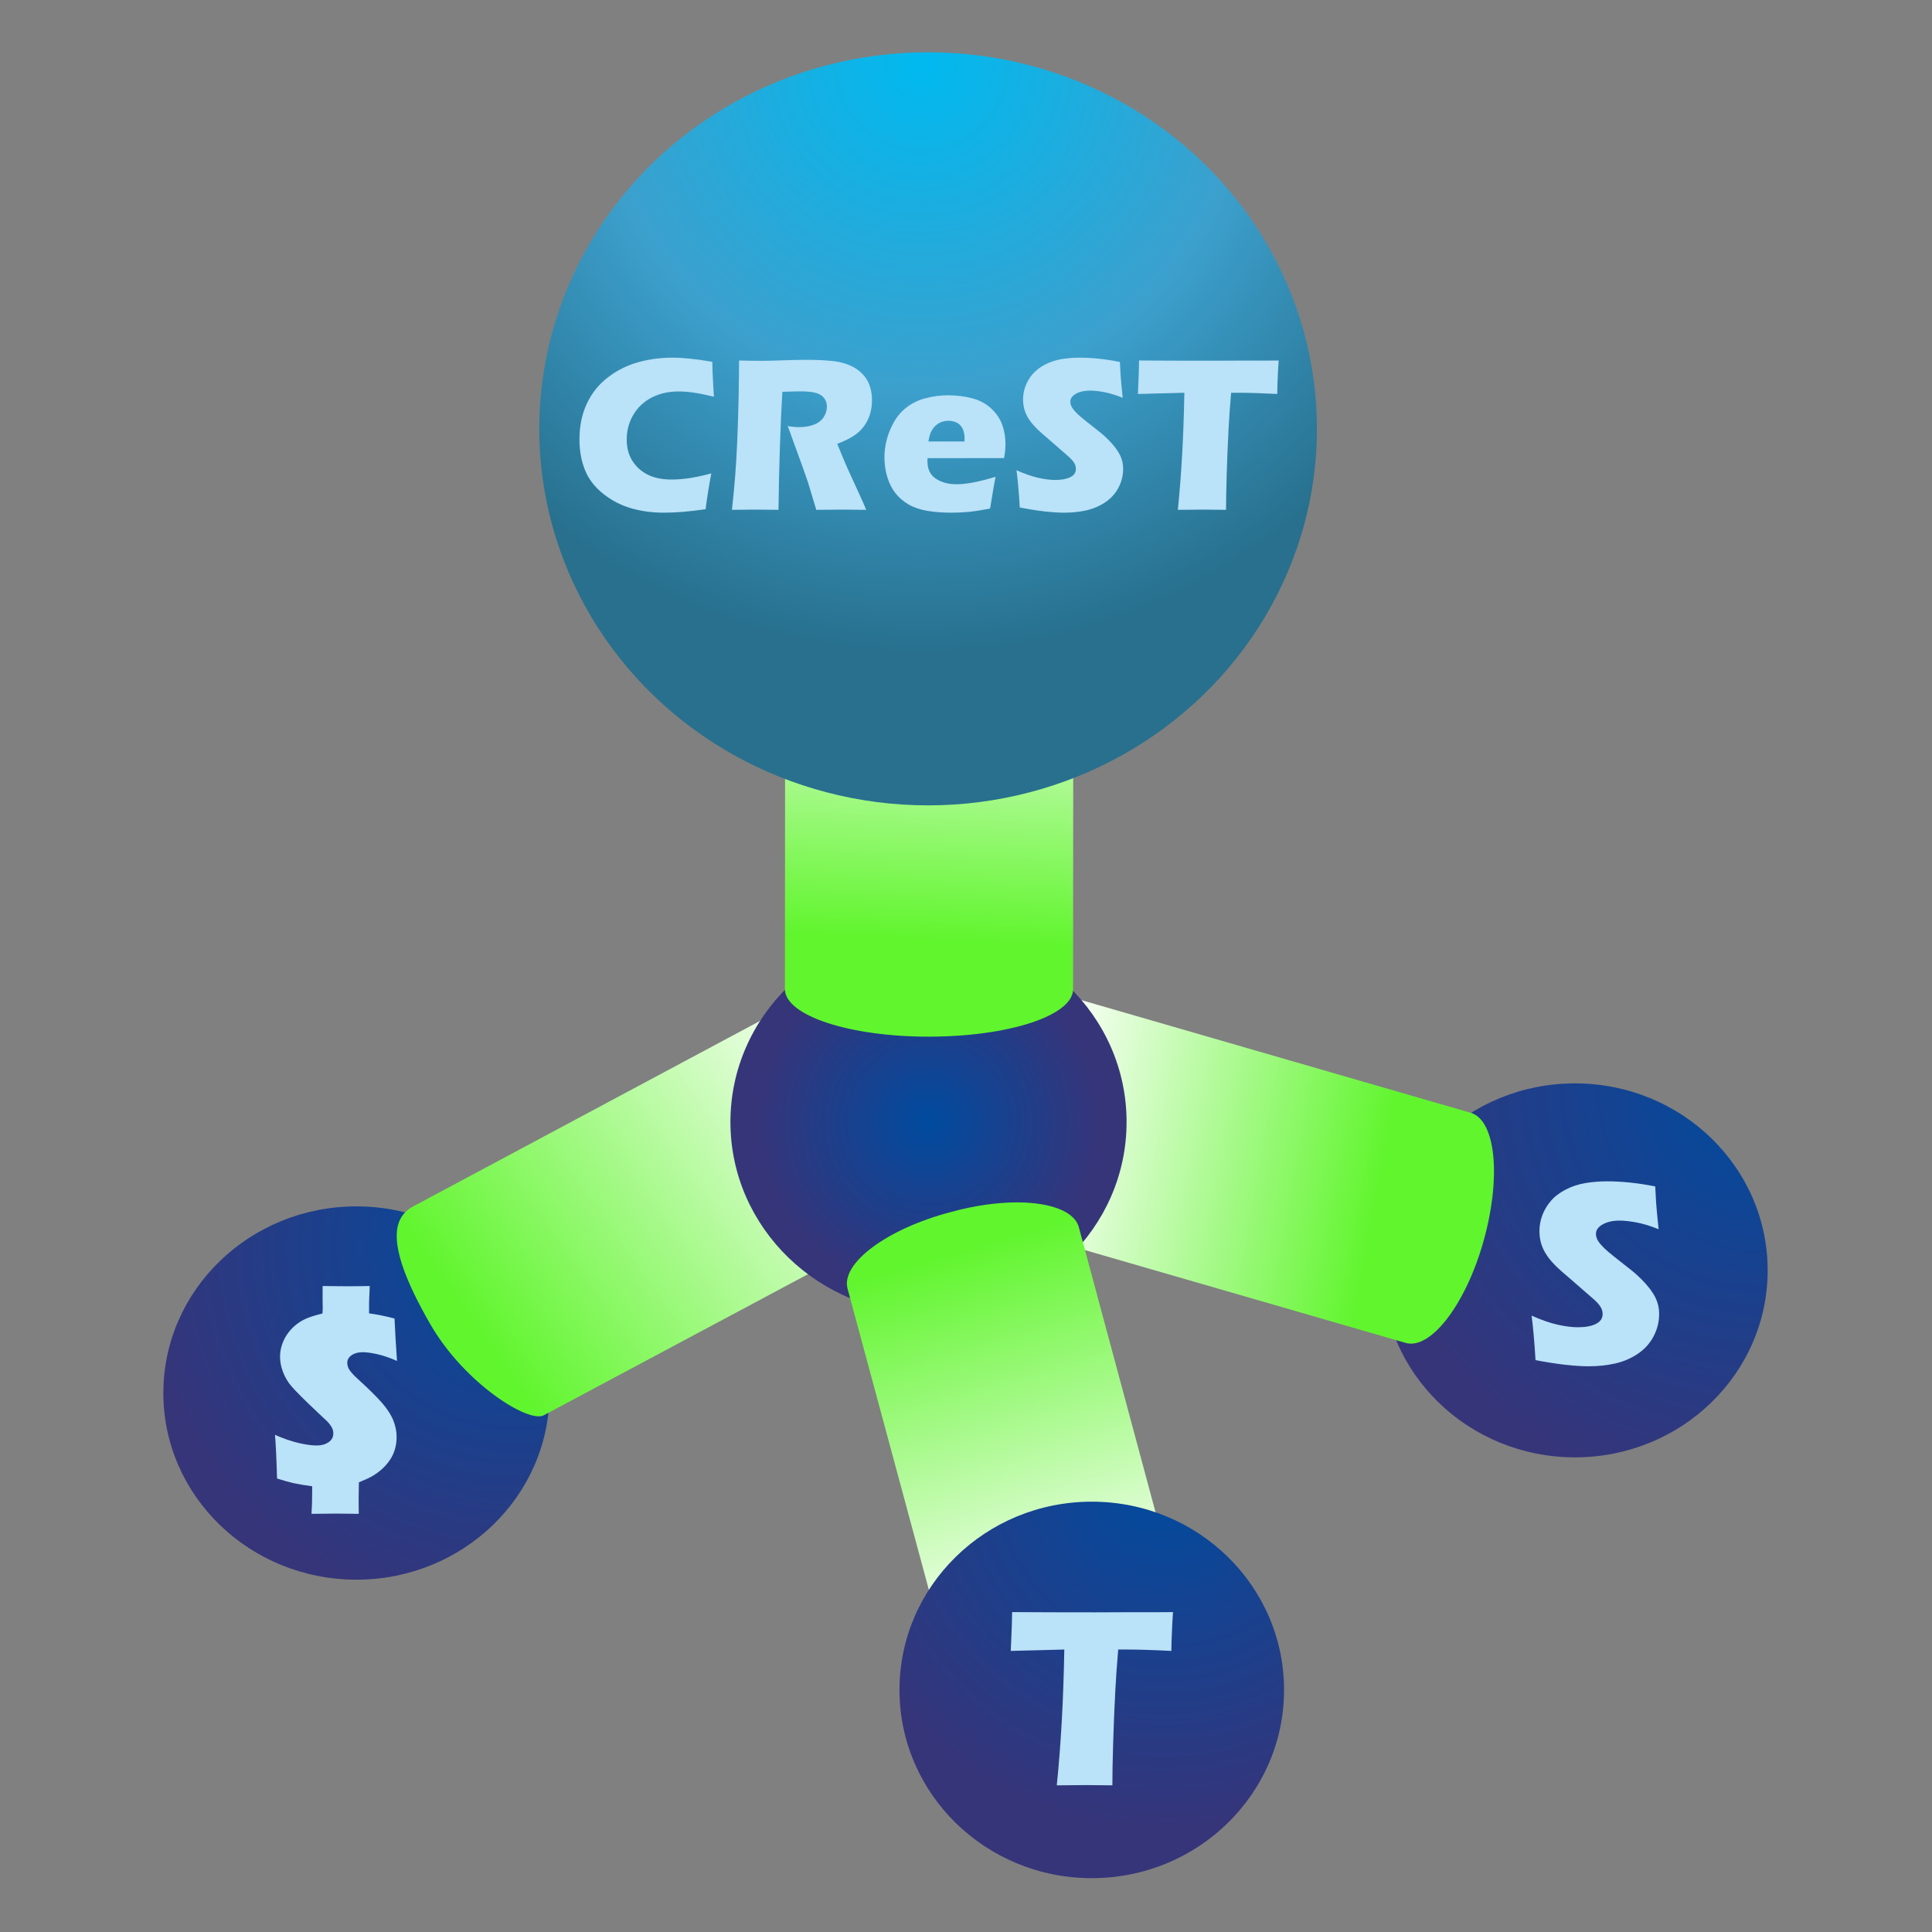
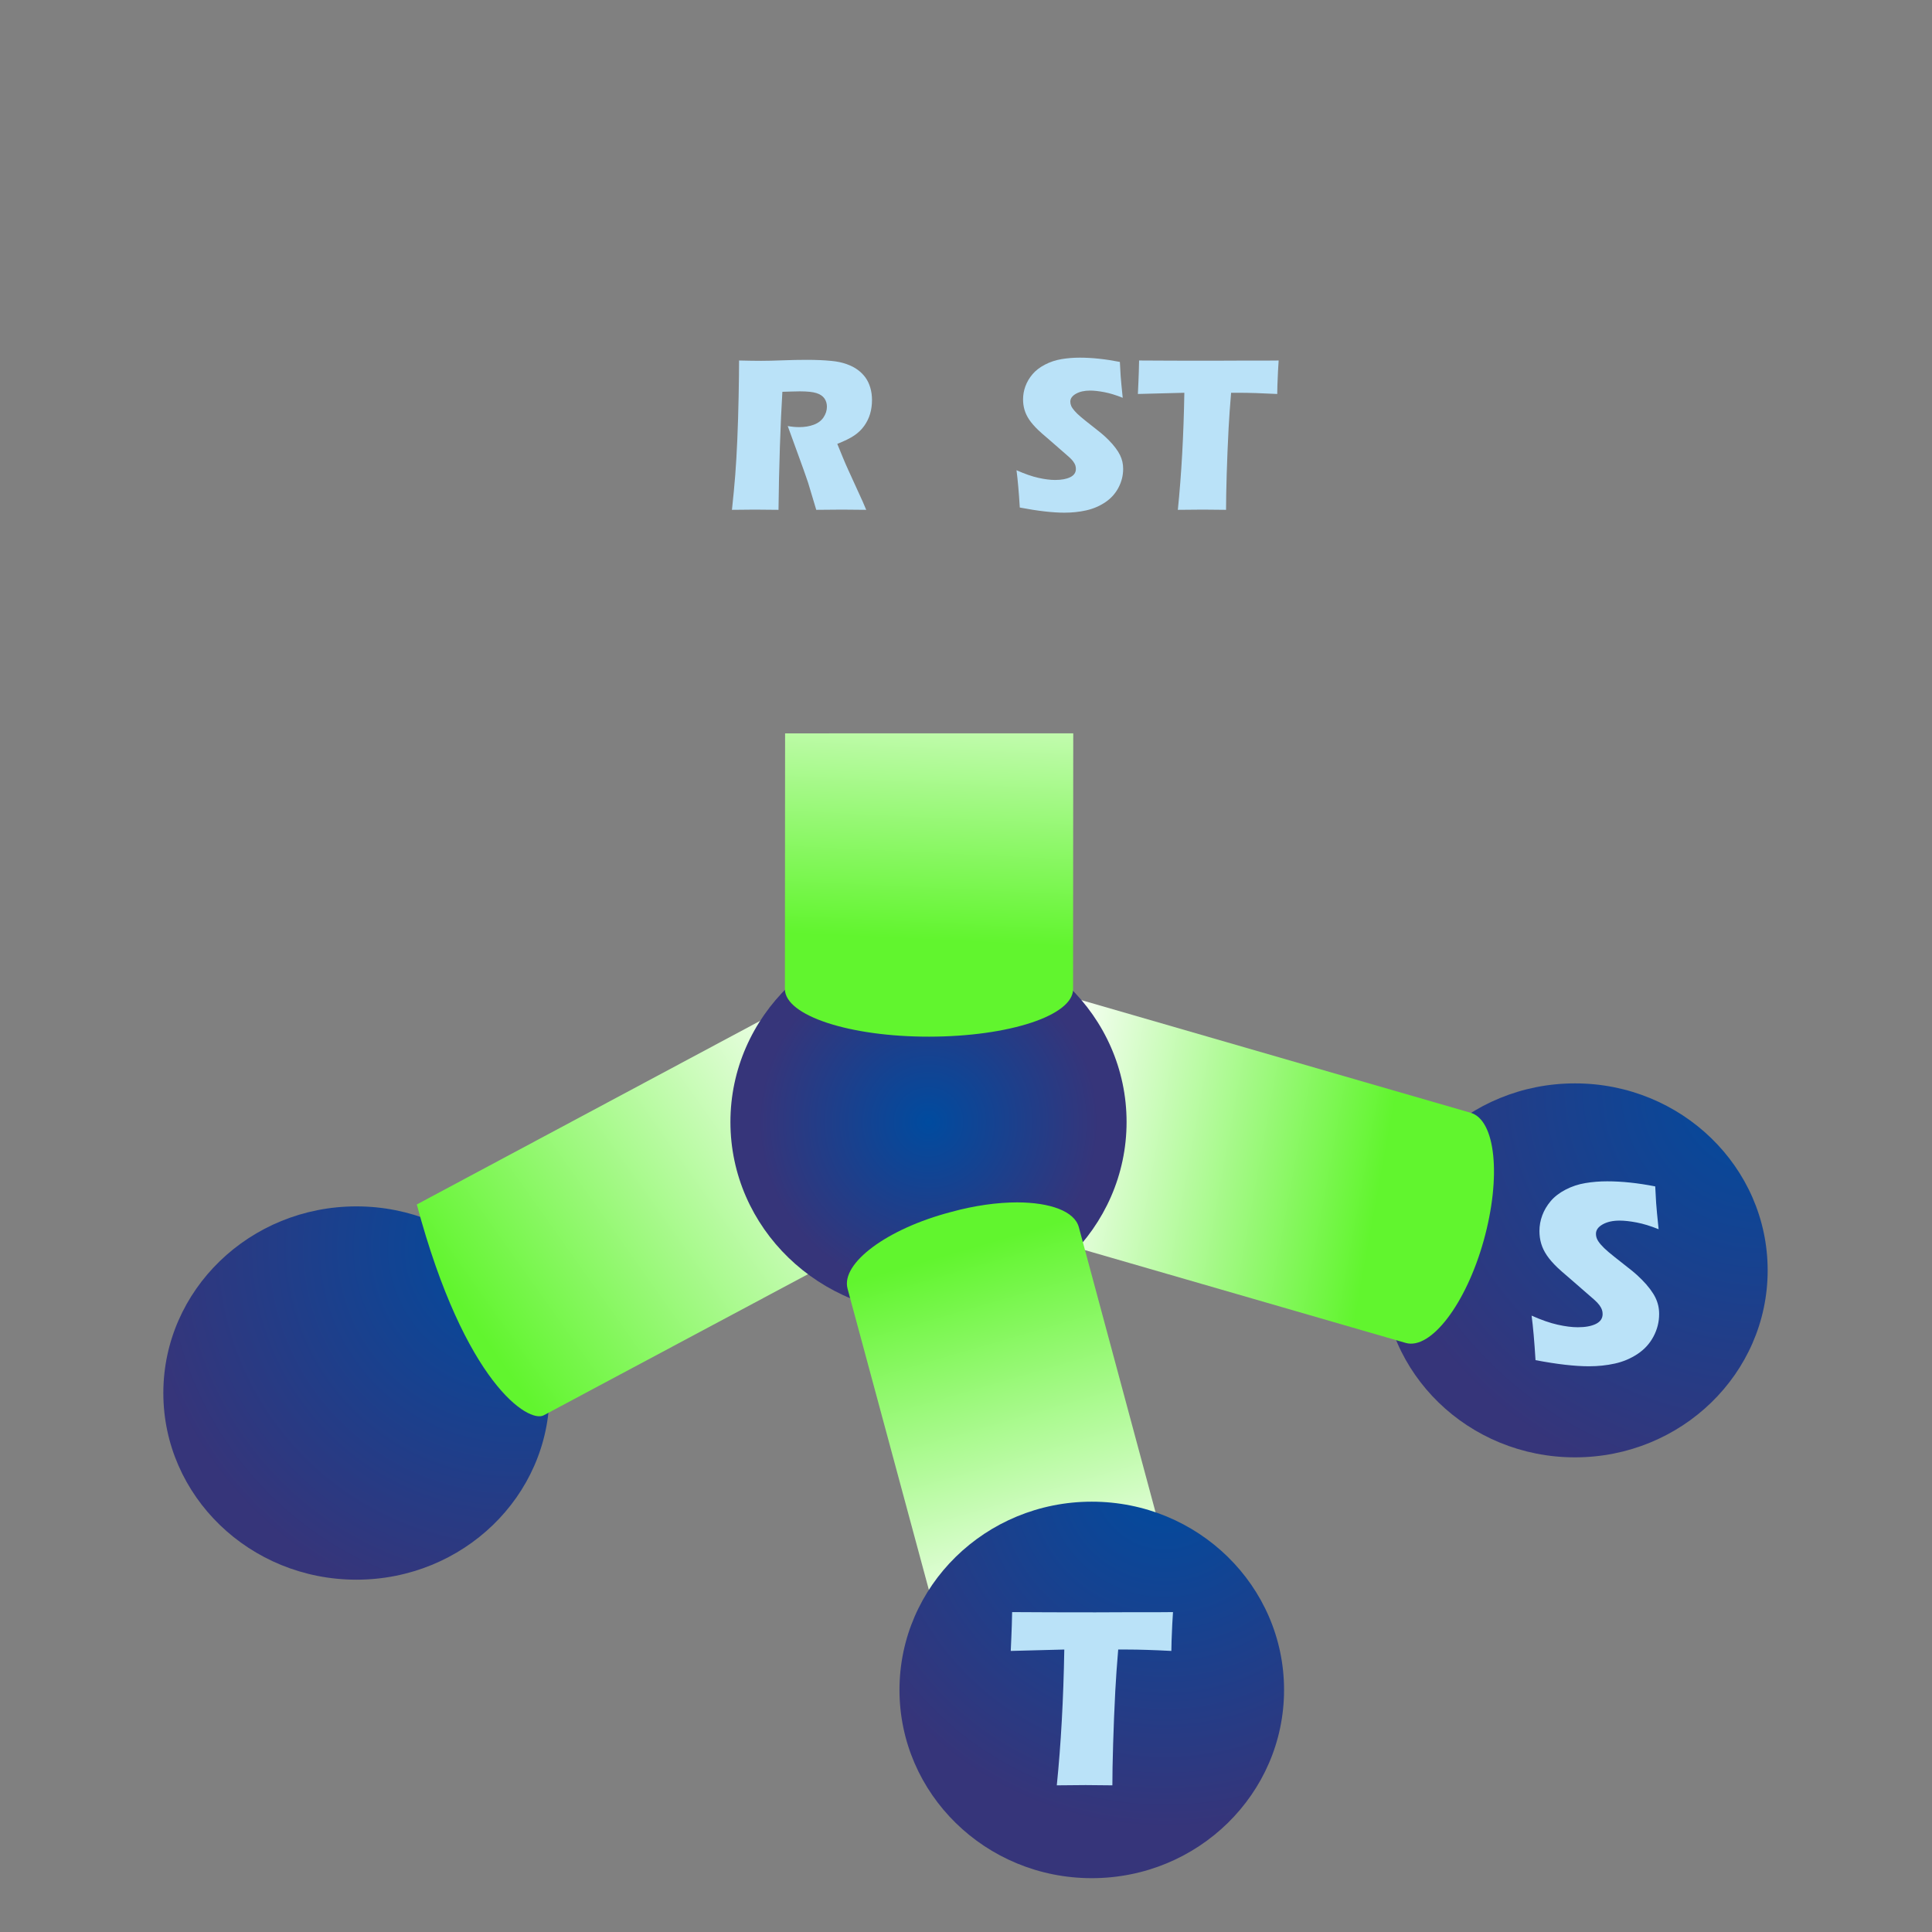
<svg xmlns="http://www.w3.org/2000/svg" xmlns:ns1="http://www.serif.com/" width="100%" height="100%" viewBox="0 0 102 102" version="1.1" xml:space="preserve" style="fill-rule:evenodd;clip-rule:evenodd;stroke-linejoin:round;stroke-miterlimit:2;">
  <rect x="0" y="0" width="102" height="102" fill="#808080" stroke="none" />
  <g transform="matrix(1.333,0,0,1.333,-108,-126.667)">
    <g id="Artboard2" transform="matrix(1,0,0,1,-0.258,-0.988)">
-       <rect x="81.258" y="95.988" width="76.464" height="76.464" style="fill:none;" />
      <g transform="matrix(0.153,0,0,0.153,70.159,93.321)">
        <g id="圖層-1" ns1:id="圖層 1">
          <g transform="matrix(2.13163e-14,110.818,110.818,-2.13163e-14,161.612,322.674)">
            <ellipse cx="0.501" cy="0.03" rx="0.436" ry="0.451" style="fill:url(#_Radial1);" />
          </g>
          <g transform="matrix(4.9738e-14,123.479,123.479,-4.9738e-14,495.561,280.502)">
            <ellipse cx="0.534" cy="-0.123" rx="0.392" ry="0.404" style="fill:url(#_Radial2);" />
          </g>
          <g transform="matrix(88.941,15.882,15.882,-88.941,340.465,310.988)">
            <path d="M-0.176,-0.264L1.153,-0.404C1.227,-0.411 1.303,-0.264 1.321,-0.076C1.339,0.113 1.294,0.271 1.219,0.278L-0.11,0.418L-0.176,-0.264Z" style="fill:url(#_Linear3);fill-rule:nonzero;" />
          </g>
          <g transform="matrix(-101.647,72,72,101.647,299.586,292.245)">
-             <path d="M0.952,-0.309C0.996,-0.317 1.053,-0.305 1.073,-0.089C1.086,0.053 1.025,0.197 0.99,0.201L0.034,0.322L-0.033,-0.185L0.952,-0.309Z" style="fill:url(#_Linear4);fill-rule:nonzero;" />
+             <path d="M0.952,-0.309C1.086,0.053 1.025,0.197 0.99,0.201L0.034,0.322L-0.033,-0.185L0.952,-0.309Z" style="fill:url(#_Linear4);fill-rule:nonzero;" />
          </g>
          <g transform="matrix(0,50.467,50.467,0,313.03,308.031)">
            <ellipse cx="0" cy="-0" rx="0.984" ry="1.016" style="fill:url(#_Radial5);" />
          </g>
          <g transform="matrix(-28.588,-97.412,-97.412,28.588,348.855,439.014)">
            <path d="M1.101,-0.015C1.106,0.153 1.055,0.291 0.988,0.293L-0.207,0.319L-0.223,-0.29L0.972,-0.317C1.014,-0.318 1.053,-0.265 1.077,-0.184C1.091,-0.136 1.1,-0.078 1.101,-0.015Z" style="fill:url(#_Linear6);fill-rule:nonzero;" />
          </g>
          <g transform="matrix(-4.235,90,90,4.235,316.775,170.838)">
            <path d="M0.427,-0.434L1.161,-0.4C1.237,-0.396 1.289,-0.208 1.278,0.02C1.267,0.249 1.198,0.431 1.122,0.427L0.388,0.393L0.427,-0.434Z" style="fill:url(#_Linear7);fill-rule:nonzero;" />
          </g>
          <g transform="matrix(-2.66454e-15,151.593,151.593,2.66454e-15,310.351,34.76)">
-             <ellipse cx="0.619" cy="0.017" rx="0.643" ry="0.664" style="fill:url(#_Radial8);" />
-           </g>
+             </g>
          <g transform="matrix(4.9738e-14,104.572,104.572,-4.9738e-14,351.948,396.906)">
            <ellipse cx="0.556" cy="0.032" rx="0.466" ry="0.476" style="fill:url(#_Radial9);" />
          </g>
          <g transform="matrix(1,0,0,1,470.166,324.976)">
            <path d="M0,44.704C-0.293,39.906 -0.631,36.065 -1.014,33.182C1.513,34.308 3.765,35.091 5.739,35.53C7.713,35.97 9.446,36.189 10.937,36.189C12.899,36.189 14.462,35.902 15.625,35.327C16.787,34.753 17.368,33.903 17.368,32.776C17.368,32.393 17.312,32.027 17.199,31.678C17.086,31.329 16.871,30.934 16.556,30.495C16.239,30.056 15.787,29.578 15.2,29.059L8.835,23.517C7.345,22.256 6.307,21.344 5.72,20.78C4.523,19.632 3.592,18.561 2.927,17.57C2.26,16.579 1.774,15.571 1.47,14.546C1.165,13.521 1.013,12.433 1.013,11.285C1.013,9.911 1.254,8.564 1.74,7.247C2.225,5.93 2.95,4.696 3.92,3.547C4.888,2.398 6.171,1.407 7.771,0.573C9.371,-0.26 11.083,-0.829 12.908,-1.133C14.732,-1.438 16.612,-1.589 18.55,-1.589C22.357,-1.589 26.503,-1.15 30.986,-0.272C31.054,1.283 31.133,2.708 31.223,4.003C31.312,5.299 31.525,7.568 31.864,10.812C29.792,9.978 27.899,9.398 26.187,9.072C24.475,8.745 23,8.582 21.761,8.582C20.004,8.582 18.545,8.908 17.385,9.561C16.225,10.216 15.645,11.026 15.645,11.995C15.645,12.445 15.733,12.885 15.915,13.312C16.096,13.741 16.434,14.242 16.929,14.816C17.424,15.391 18.078,16.021 18.888,16.709C19.7,17.396 20.973,18.415 22.707,19.767L25.141,21.692C25.861,22.279 26.638,22.988 27.471,23.821C28.304,24.655 29.025,25.477 29.635,26.288C30.243,27.1 30.71,27.843 31.037,28.518C31.362,29.194 31.604,29.876 31.763,30.562C31.921,31.25 32,31.988 32,32.776C32,34.804 31.516,36.735 30.546,38.571C29.578,40.407 28.204,41.917 26.425,43.1C24.645,44.282 22.69,45.11 20.562,45.583C18.433,46.056 16.186,46.293 13.82,46.293C10.171,46.293 5.562,45.763 0,44.704" style="fill:rgb(186,226,248);fill-rule:nonzero;" />
          </g>
          <g transform="matrix(1,0,0,1,143.852,370.935)">
-             <path d="M0,18.086C2.207,19.048 4.235,19.746 6.081,20.184C7.93,20.62 9.518,20.839 10.847,20.839C12.019,20.839 13.021,20.561 13.854,20.004C14.688,19.447 15.104,18.678 15.104,17.696C15.104,17.457 15.076,17.211 15.021,16.96C14.964,16.709 14.878,16.475 14.766,16.256C14.654,16.038 14.473,15.76 14.227,15.421C13.977,15.083 13.765,14.827 13.584,14.652C13.402,14.478 12.682,13.801 11.422,12.622C7.817,9.24 5.418,6.851 4.223,5.454C3.299,4.363 2.585,3.147 2.077,1.805C1.571,0.462 1.318,-0.852 1.318,-2.141C1.318,-3.143 1.469,-4.131 1.773,-5.102C2.077,-6.073 2.522,-6.995 3.109,-7.868C3.693,-8.741 4.397,-9.527 5.22,-10.226C6.043,-10.924 6.943,-11.496 7.923,-11.943C8.904,-12.391 10.361,-12.854 12.299,-13.335C12.344,-14.034 12.367,-14.449 12.367,-14.58L12.334,-16.71L12.334,-20.445C14.789,-20.4 16.827,-20.379 18.45,-20.379C20.252,-20.379 22.279,-20.4 24.531,-20.445C24.419,-18.02 24.363,-16.601 24.363,-16.185L24.363,-13.368C26.594,-13.061 28.789,-12.614 30.952,-12.024C31.11,-8.496 31.323,-4.838 31.594,-1.048C29.771,-1.856 28.085,-2.435 26.543,-2.785C25,-3.134 23.722,-3.309 22.707,-3.309C21.559,-3.309 20.606,-3.052 19.852,-2.539C19.098,-2.025 18.72,-1.364 18.72,-0.557C18.72,0.143 18.939,0.798 19.378,1.409C19.818,2.021 20.443,2.698 21.255,3.44C24.182,6.106 26.34,8.235 27.726,9.829C29.11,11.424 30.085,12.938 30.647,14.367C31.211,15.799 31.493,17.213 31.493,18.61C31.493,19.769 31.342,20.855 31.036,21.87C30.733,22.887 30.288,23.82 29.702,24.672C29.115,25.523 28.439,26.289 27.674,26.966C26.909,27.643 26.119,28.222 25.31,28.702C24.498,29.183 23.305,29.739 21.727,30.373L21.66,34.534C21.66,35.91 21.671,37.242 21.693,38.531C19.238,38.487 17.289,38.466 15.848,38.466C14.406,38.466 12.277,38.487 9.461,38.531C9.573,37.002 9.631,35.069 9.631,32.732L9.631,31.389C7.806,31.149 6.279,30.898 5.052,30.635C3.823,30.373 2.319,29.958 0.54,29.39C0.382,23.907 0.202,20.14 0,18.086" style="fill:rgb(186,226,248);fill-rule:nonzero;" />
-           </g>
+             </g>
          <g transform="matrix(1,0,0,1,256.809,120.34)">
-             <path d="M0,19.795C-0.226,20.906 -0.498,22.454 -0.818,24.44C-1.139,26.425 -1.355,27.964 -1.468,29.056C-5.5,29.66 -9.098,29.962 -12.263,29.962C-15.313,29.962 -18.154,29.58 -20.781,28.815C-23.409,28.05 -25.821,26.795 -28.015,25.048C-30.209,23.302 -31.777,21.249 -32.719,18.889C-33.661,16.529 -34.132,13.886 -34.132,10.959C-34.132,7.543 -33.497,4.47 -32.226,1.741C-30.954,-0.987 -29.126,-3.262 -26.743,-5.084C-24.36,-6.906 -21.747,-8.208 -18.902,-8.992C-16.059,-9.775 -13.119,-10.167 -10.086,-10.167C-7.3,-10.167 -3.852,-9.809 0.256,-9.091L0.312,-6.712C0.349,-5.674 0.406,-4.532 0.481,-3.286L0.679,-0.057C-1.525,-0.585 -3.31,-0.944 -4.676,-1.133C-6.042,-1.322 -7.309,-1.416 -8.476,-1.416C-11.019,-1.416 -13.309,-0.907 -15.343,0.113C-17.376,1.132 -18.978,2.615 -20.146,4.559C-21.313,6.504 -21.897,8.656 -21.897,11.016C-21.897,13.168 -21.408,15.014 -20.428,16.552C-19.448,18.091 -18.126,19.281 -16.459,20.121C-14.792,20.961 -12.734,21.381 -10.284,21.381C-8.946,21.381 -7.492,21.273 -5.918,21.055C-4.347,20.838 -2.372,20.418 0,19.795" style="fill:rgb(186,226,248);fill-rule:nonzero;" />
-           </g>
+             </g>
          <g transform="matrix(1,0,0,1,262.15,110.738)">
            <path d="M0,38.827C0.358,35.504 0.643,32.512 0.851,29.849C1.059,27.187 1.237,24.1 1.39,20.589C1.54,17.077 1.653,13.372 1.729,9.473C1.804,5.575 1.842,2.474 1.842,0.17C4.195,0.227 6.1,0.255 7.55,0.255C9.056,0.255 10.892,0.213 13.059,0.128C15.225,0.043 17.333,0 19.387,0C21.797,0 23.945,0.095 25.828,0.284C27.241,0.416 28.525,0.69 29.684,1.105C30.842,1.52 31.816,2.025 32.608,2.62C33.399,3.215 34.059,3.88 34.586,4.617C35.112,5.353 35.521,6.217 35.815,7.208C36.107,8.199 36.253,9.261 36.253,10.394C36.253,11.659 36.092,12.844 35.771,13.948C35.451,15.053 34.948,16.091 34.261,17.063C33.573,18.035 32.707,18.876 31.661,19.584C30.616,20.291 29.15,21.014 27.267,21.75L28.737,25.347C29.15,26.348 29.593,27.367 30.065,28.405L33.851,36.703C34.021,37.062 34.321,37.77 34.755,38.827C31.649,38.789 29.559,38.77 28.487,38.77C27.132,38.77 24.909,38.789 21.823,38.827C21.521,37.846 20.975,36.023 20.183,33.361C19.862,32.247 19.588,31.389 19.362,30.784C18.908,29.444 18.24,27.565 17.354,25.148L14.44,17.134C15.457,17.323 16.454,17.417 17.435,17.417C18.809,17.417 20.058,17.21 21.179,16.794C22.299,16.379 23.146,15.737 23.721,14.869C24.296,14 24.583,13.084 24.583,12.121C24.583,11.31 24.366,10.597 23.934,9.983C23.5,9.37 22.816,8.912 21.884,8.61C20.951,8.308 19.516,8.157 17.575,8.157C16.916,8.157 16.233,8.171 15.527,8.199C14.82,8.227 13.996,8.251 13.054,8.27C12.813,12.14 12.6,16.861 12.413,22.43C12.229,27.999 12.107,33.465 12.051,38.827C8.902,38.789 6.854,38.77 5.912,38.77C4.819,38.77 2.849,38.789 0,38.827" style="fill:rgb(186,226,248);fill-rule:nonzero;" />
          </g>
          <g transform="matrix(1,0,0,1,313.011,138.351)">
-             <path d="M0,-6.486L9.323,-6.486C9.343,-6.807 9.352,-7.081 9.352,-7.307C9.352,-8.289 9.179,-9.129 8.83,-9.827C8.48,-10.526 7.981,-11.035 7.333,-11.357C6.683,-11.677 5.951,-11.838 5.143,-11.838C4.577,-11.838 4.03,-11.748 3.504,-11.569C2.977,-11.389 2.501,-11.125 2.076,-10.776C1.653,-10.426 1.3,-10.026 1.018,-9.572C0.734,-9.119 0.526,-8.68 0.396,-8.256C0.264,-7.831 0.131,-7.241 0,-6.486M17.377,2.661C17.133,3.794 16.66,6.532 15.964,10.874C13.779,11.308 11.942,11.597 10.455,11.738C8.967,11.88 7.459,11.951 5.934,11.951C3.692,11.951 1.629,11.795 -0.254,11.484C-2.138,11.173 -3.763,10.621 -5.128,9.829C-6.495,9.036 -7.639,8.051 -8.562,6.872C-9.485,5.693 -10.187,4.293 -10.666,2.67C-11.146,1.048 -11.387,-0.621 -11.387,-2.338C-11.387,-4.752 -10.907,-7.114 -9.946,-9.425C-8.986,-11.736 -7.748,-13.542 -6.231,-14.843C-4.715,-16.145 -2.967,-17.069 -0.989,-17.616C0.988,-18.163 3.014,-18.437 5.085,-18.437C7.233,-18.437 9.281,-18.186 11.231,-17.686C13.181,-17.186 14.834,-16.313 16.189,-15.067C17.547,-13.82 18.513,-12.414 19.087,-10.847C19.66,-9.28 19.948,-7.59 19.948,-5.778C19.948,-4.702 19.826,-3.503 19.581,-2.181L-0.226,-2.153C-0.245,-1.852 -0.254,-1.579 -0.254,-1.335C-0.254,0.696 0.471,2.19 1.922,3.149C3.372,4.108 5.143,4.587 7.233,4.587C8.477,4.587 9.894,4.441 11.486,4.148C13.077,3.856 15.042,3.36 17.377,2.661" style="fill:rgb(186,226,248);fill-rule:nonzero;" />
-           </g>
+             </g>
          <g transform="matrix(1,0,0,1,336.661,111.504)">
            <path d="M0,37.467C-0.245,33.446 -0.528,30.227 -0.849,27.81C1.266,28.754 3.147,29.41 4.8,29.778C6.451,30.146 7.899,30.33 9.146,30.33C10.787,30.33 12.093,30.09 13.064,29.608C14.037,29.127 14.522,28.414 14.522,27.47C14.522,27.149 14.476,26.842 14.381,26.55C14.287,26.257 14.108,25.926 13.843,25.558C13.579,25.19 13.201,24.789 12.712,24.355L7.388,19.71C6.142,18.653 5.274,17.889 4.783,17.417C3.781,16.454 3.004,15.557 2.446,14.726C1.889,13.896 1.484,13.051 1.229,12.192C0.975,11.333 0.847,10.422 0.847,9.459C0.847,8.307 1.05,7.179 1.455,6.074C1.859,4.97 2.468,3.936 3.276,2.973C4.087,2.01 5.16,1.18 6.499,0.481C7.836,-0.217 9.268,-0.694 10.794,-0.949C12.318,-1.204 13.893,-1.331 15.513,-1.331C18.695,-1.331 22.162,-0.963 25.909,-0.227C25.967,1.076 26.033,2.27 26.108,3.356C26.184,4.442 26.362,6.343 26.646,9.062C24.912,8.364 23.33,7.878 21.897,7.604C20.467,7.33 19.232,7.193 18.196,7.193C16.727,7.193 15.508,7.467 14.538,8.014C13.567,8.562 13.081,9.242 13.081,10.053C13.081,10.431 13.156,10.8 13.309,11.158C13.459,11.517 13.741,11.937 14.155,12.418C14.57,12.9 15.117,13.428 15.795,14.004C16.473,14.58 17.537,15.434 18.988,16.567L21.021,18.181C21.625,18.672 22.274,19.267 22.972,19.965C23.669,20.664 24.271,21.353 24.78,22.032C25.288,22.712 25.68,23.335 25.953,23.902C26.226,24.468 26.429,25.039 26.56,25.615C26.692,26.191 26.758,26.809 26.758,27.47C26.758,29.169 26.352,30.788 25.542,32.327C24.733,33.866 23.584,35.131 22.096,36.122C20.607,37.113 18.973,37.807 17.192,38.203C15.413,38.6 13.534,38.798 11.556,38.798C8.505,38.798 4.651,38.354 0,37.467" style="fill:rgb(186,226,248);fill-rule:nonzero;" />
          </g>
          <g transform="matrix(1,0,0,1,377.575,110.908)">
            <path d="M0,38.657C0.937,29.481 1.498,19.381 1.684,8.355L-10.342,8.666L-10.201,5.523C-10.126,3.843 -10.068,2.002 -10.03,0C-4.684,0.038 1.55,0.057 8.669,0.057L15.646,0.029L22.425,0.029L26.098,0L25.929,2.774C25.854,4.262 25.802,5.491 25.773,6.464C25.745,7.437 25.731,8.171 25.731,8.666C21.703,8.459 18.382,8.355 15.766,8.355L13.788,8.355C13.505,11.69 13.287,14.771 13.136,17.598C12.927,21.65 12.766,25.583 12.65,29.4C12.537,33.216 12.481,36.302 12.481,38.657C9.394,38.619 7.398,38.6 6.495,38.6C5.686,38.6 3.52,38.619 0,38.657" style="fill:rgb(186,226,248);fill-rule:nonzero;" />
          </g>
          <g transform="matrix(1,0,0,1,346.241,434.902)">
            <path d="M0,44.845C1.078,34.201 1.725,22.483 1.941,9.691L-11.921,10.053L-11.759,6.406C-11.671,4.457 -11.605,2.321 -11.563,0C-5.397,0.044 1.787,0.065 9.991,0.065L18.034,0.033L25.85,0.033L30.082,0L29.887,3.218C29.8,4.943 29.74,6.37 29.708,7.499C29.675,8.627 29.658,9.478 29.658,10.053C25.017,9.812 21.187,9.691 18.171,9.691L15.895,9.691C15.566,13.561 15.315,17.136 15.141,20.415C14.899,25.115 14.714,29.678 14.583,34.105C14.45,38.533 14.387,42.113 14.387,44.845C10.826,44.801 8.527,44.78 7.486,44.78C6.553,44.78 4.058,44.801 0,44.845" style="fill:rgb(186,226,248);fill-rule:nonzero;" />
          </g>
        </g>
      </g>
    </g>
  </g>
  <defs>
    <radialGradient id="_Radial1" cx="0" cy="0" r="1" gradientUnits="userSpaceOnUse" gradientTransform="matrix(0.717,-0.697,-0.697,-0.717,0.163,0.401)">
      <stop offset="0" style="stop-color:rgb(0,75,159);stop-opacity:1" />
      <stop offset="0.87" style="stop-color:rgb(54,53,122);stop-opacity:1" />
      <stop offset="1" style="stop-color:rgb(54,53,122);stop-opacity:1" />
    </radialGradient>
    <radialGradient id="_Radial2" cx="0" cy="0" r="1" gradientUnits="userSpaceOnUse" gradientTransform="matrix(0.514,-0.857,-0.857,-0.514,0.153,0.271)">
      <stop offset="0" style="stop-color:rgb(0,75,159);stop-opacity:1" />
      <stop offset="0.87" style="stop-color:rgb(54,53,122);stop-opacity:1" />
      <stop offset="1" style="stop-color:rgb(54,53,122);stop-opacity:1" />
    </radialGradient>
    <linearGradient id="_Linear3" x1="0" y1="0" x2="1" y2="0" gradientUnits="userSpaceOnUse" gradientTransform="matrix(1,0,0,-1,0,0.007)">
      <stop offset="0" style="stop-color:white;stop-opacity:1" />
      <stop offset="1" style="stop-color:rgb(97,245,46);stop-opacity:1" />
    </linearGradient>
    <linearGradient id="_Linear4" x1="0" y1="0" x2="1" y2="0" gradientUnits="userSpaceOnUse" gradientTransform="matrix(1,0,0,-1,0,0.006)">
      <stop offset="0" style="stop-color:white;stop-opacity:1" />
      <stop offset="1" style="stop-color:rgb(97,245,46);stop-opacity:1" />
    </linearGradient>
    <radialGradient id="_Radial5" cx="0" cy="0" r="1" gradientUnits="userSpaceOnUse" gradientTransform="matrix(0,1,1,0,7.99736e-06,-7.99736e-06)">
      <stop offset="0" style="stop-color:rgb(0,75,159);stop-opacity:1" />
      <stop offset="0.87" style="stop-color:rgb(54,53,122);stop-opacity:1" />
      <stop offset="1" style="stop-color:rgb(54,53,122);stop-opacity:1" />
    </radialGradient>
    <linearGradient id="_Linear6" x1="0" y1="0" x2="1" y2="0" gradientUnits="userSpaceOnUse" gradientTransform="matrix(1,0,0,-1,0,0.001)">
      <stop offset="0" style="stop-color:white;stop-opacity:1" />
      <stop offset="1" style="stop-color:rgb(97,245,46);stop-opacity:1" />
    </linearGradient>
    <linearGradient id="_Linear7" x1="0" y1="0" x2="1" y2="0" gradientUnits="userSpaceOnUse" gradientTransform="matrix(1,-6.93889e-18,-6.93889e-18,-1,0,-0.003)">
      <stop offset="0" style="stop-color:white;stop-opacity:1" />
      <stop offset="1" style="stop-color:rgb(97,245,46);stop-opacity:1" />
    </linearGradient>
    <radialGradient id="_Radial8" cx="0" cy="0" r="1" gradientUnits="userSpaceOnUse" gradientTransform="matrix(0.999,0.049,0.049,-0.999,-9.05444e-05,0.004)">
      <stop offset="0" style="stop-color:rgb(0,185,239);stop-opacity:1" />
      <stop offset="0.55" style="stop-color:rgb(60,160,205);stop-opacity:1" />
      <stop offset="1" style="stop-color:rgb(40,112,142);stop-opacity:1" />
    </radialGradient>
    <radialGradient id="_Radial9" cx="0" cy="0" r="1" gradientUnits="userSpaceOnUse" gradientTransform="matrix(0.962,-0.273,-0.273,-0.962,0.03,0.215)">
      <stop offset="0" style="stop-color:rgb(0,75,159);stop-opacity:1" />
      <stop offset="0.87" style="stop-color:rgb(54,53,122);stop-opacity:1" />
      <stop offset="1" style="stop-color:rgb(54,53,122);stop-opacity:1" />
    </radialGradient>
  </defs>
</svg>